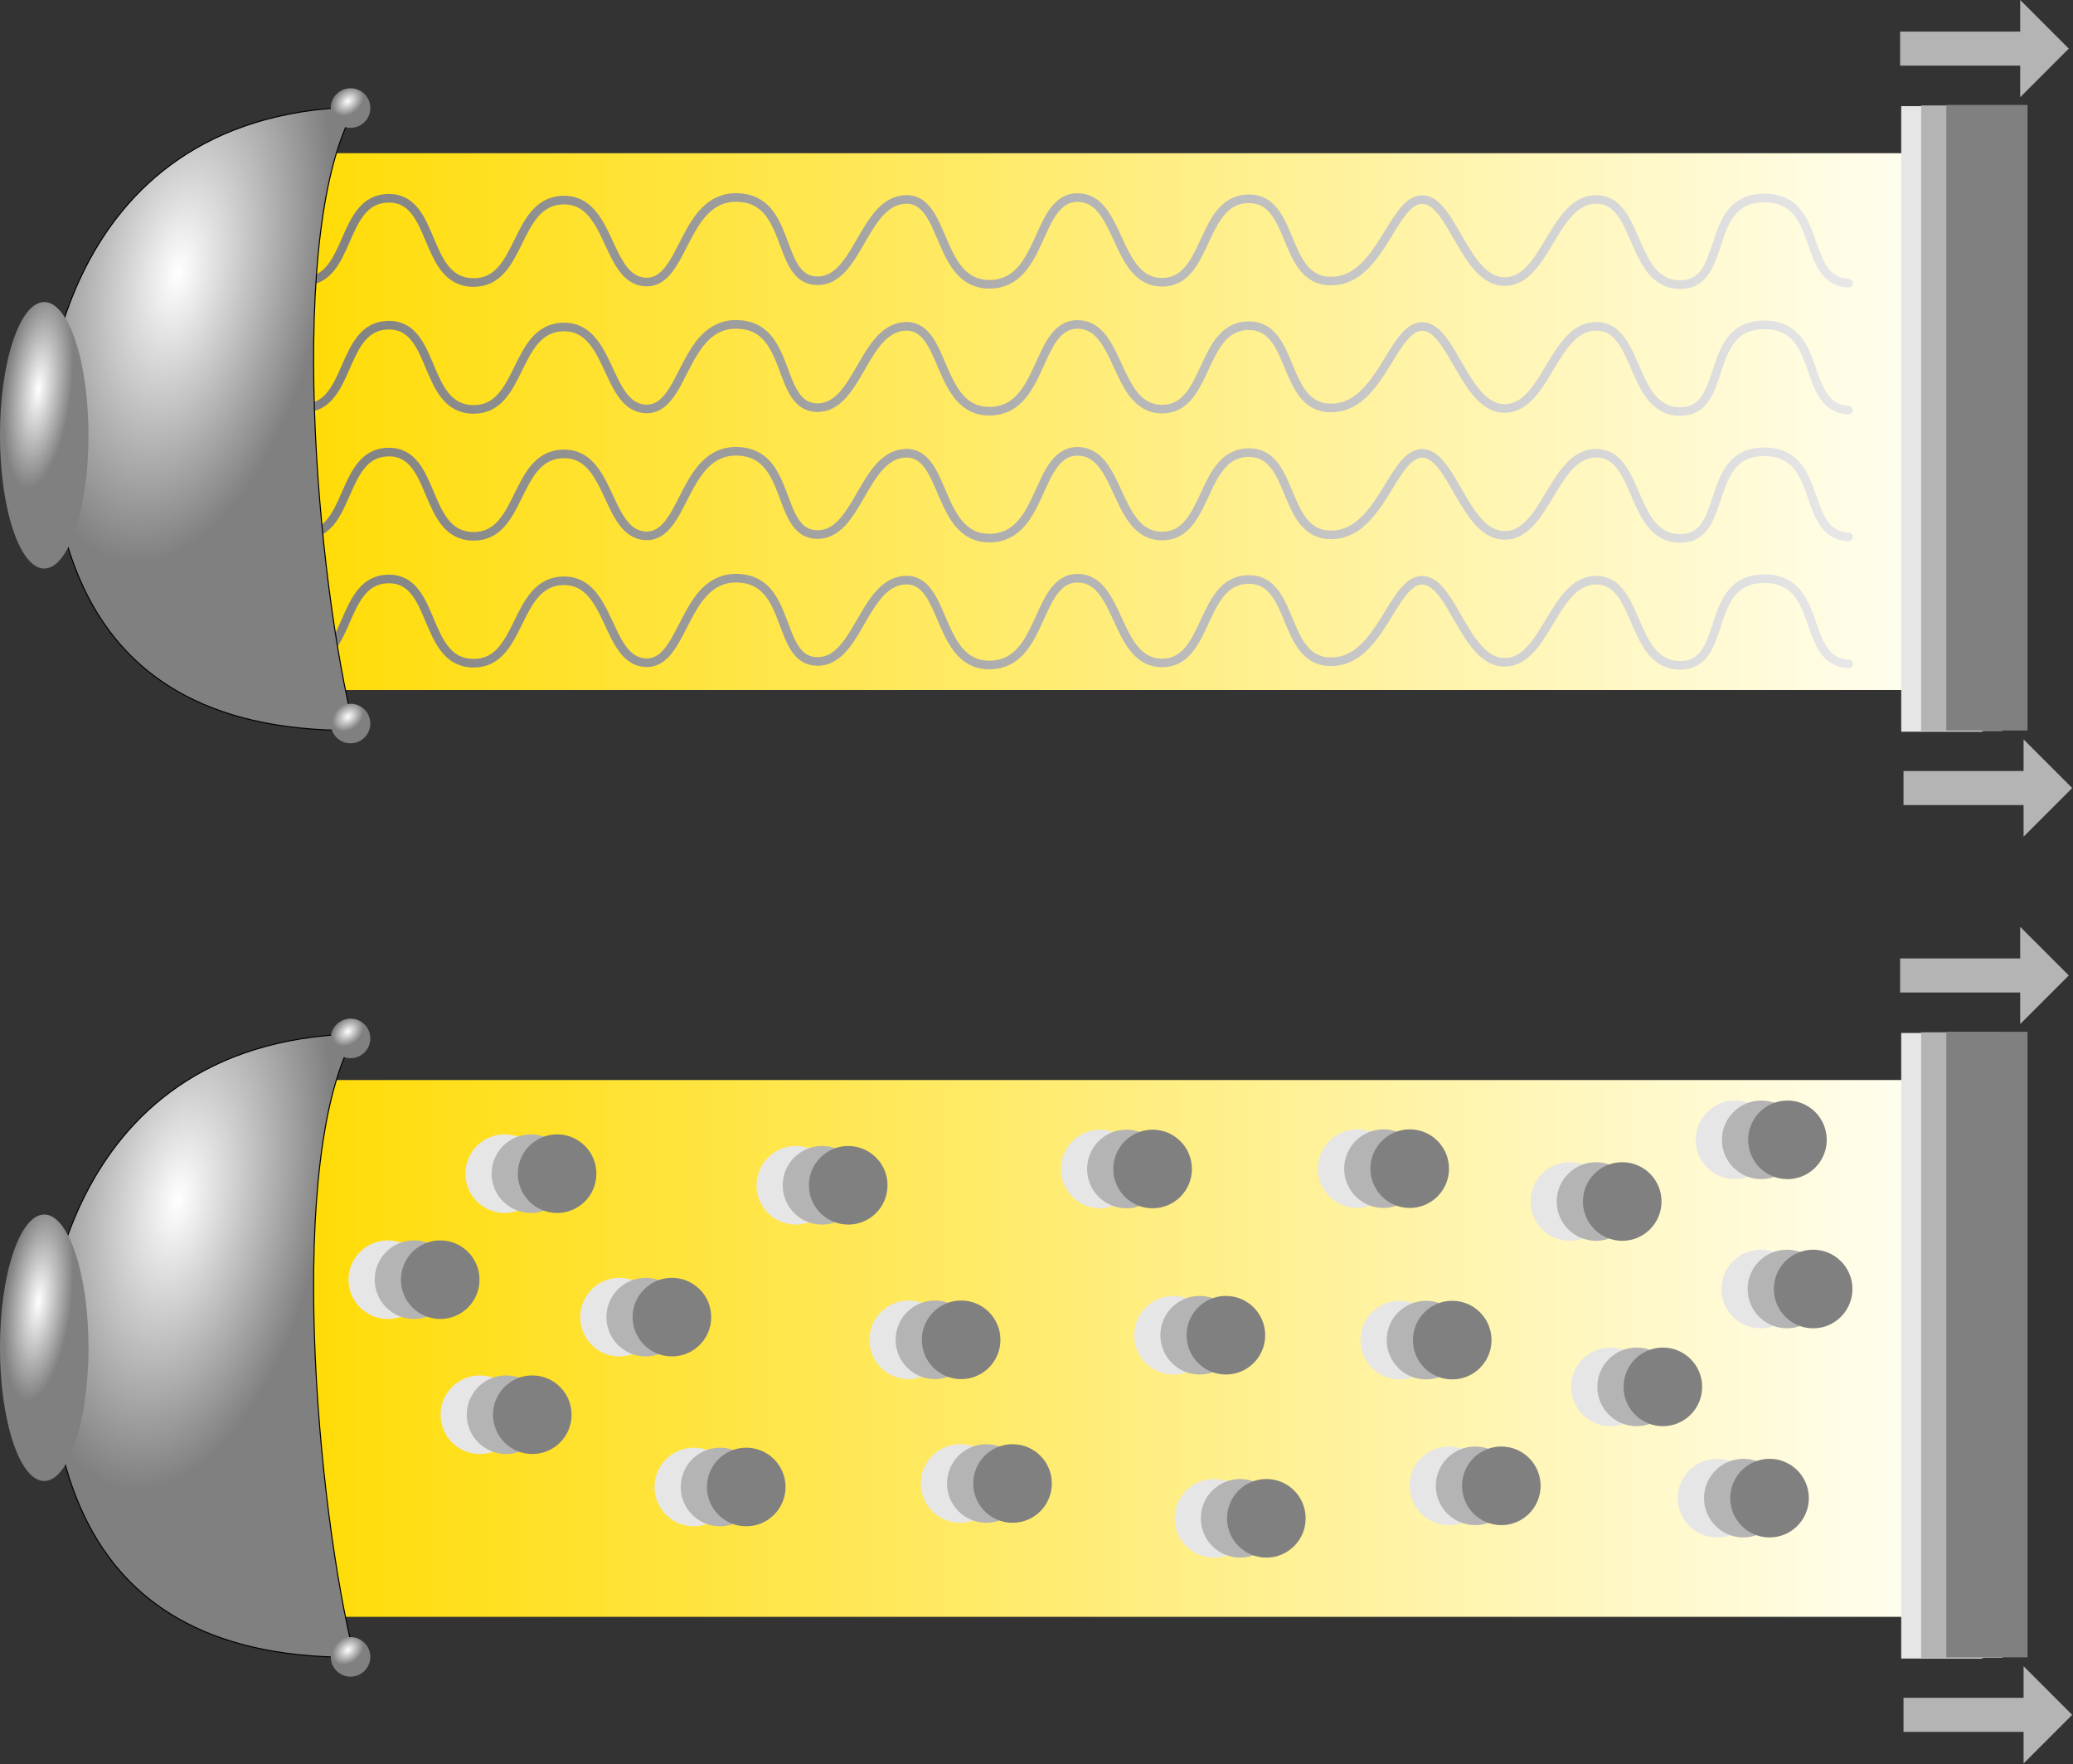
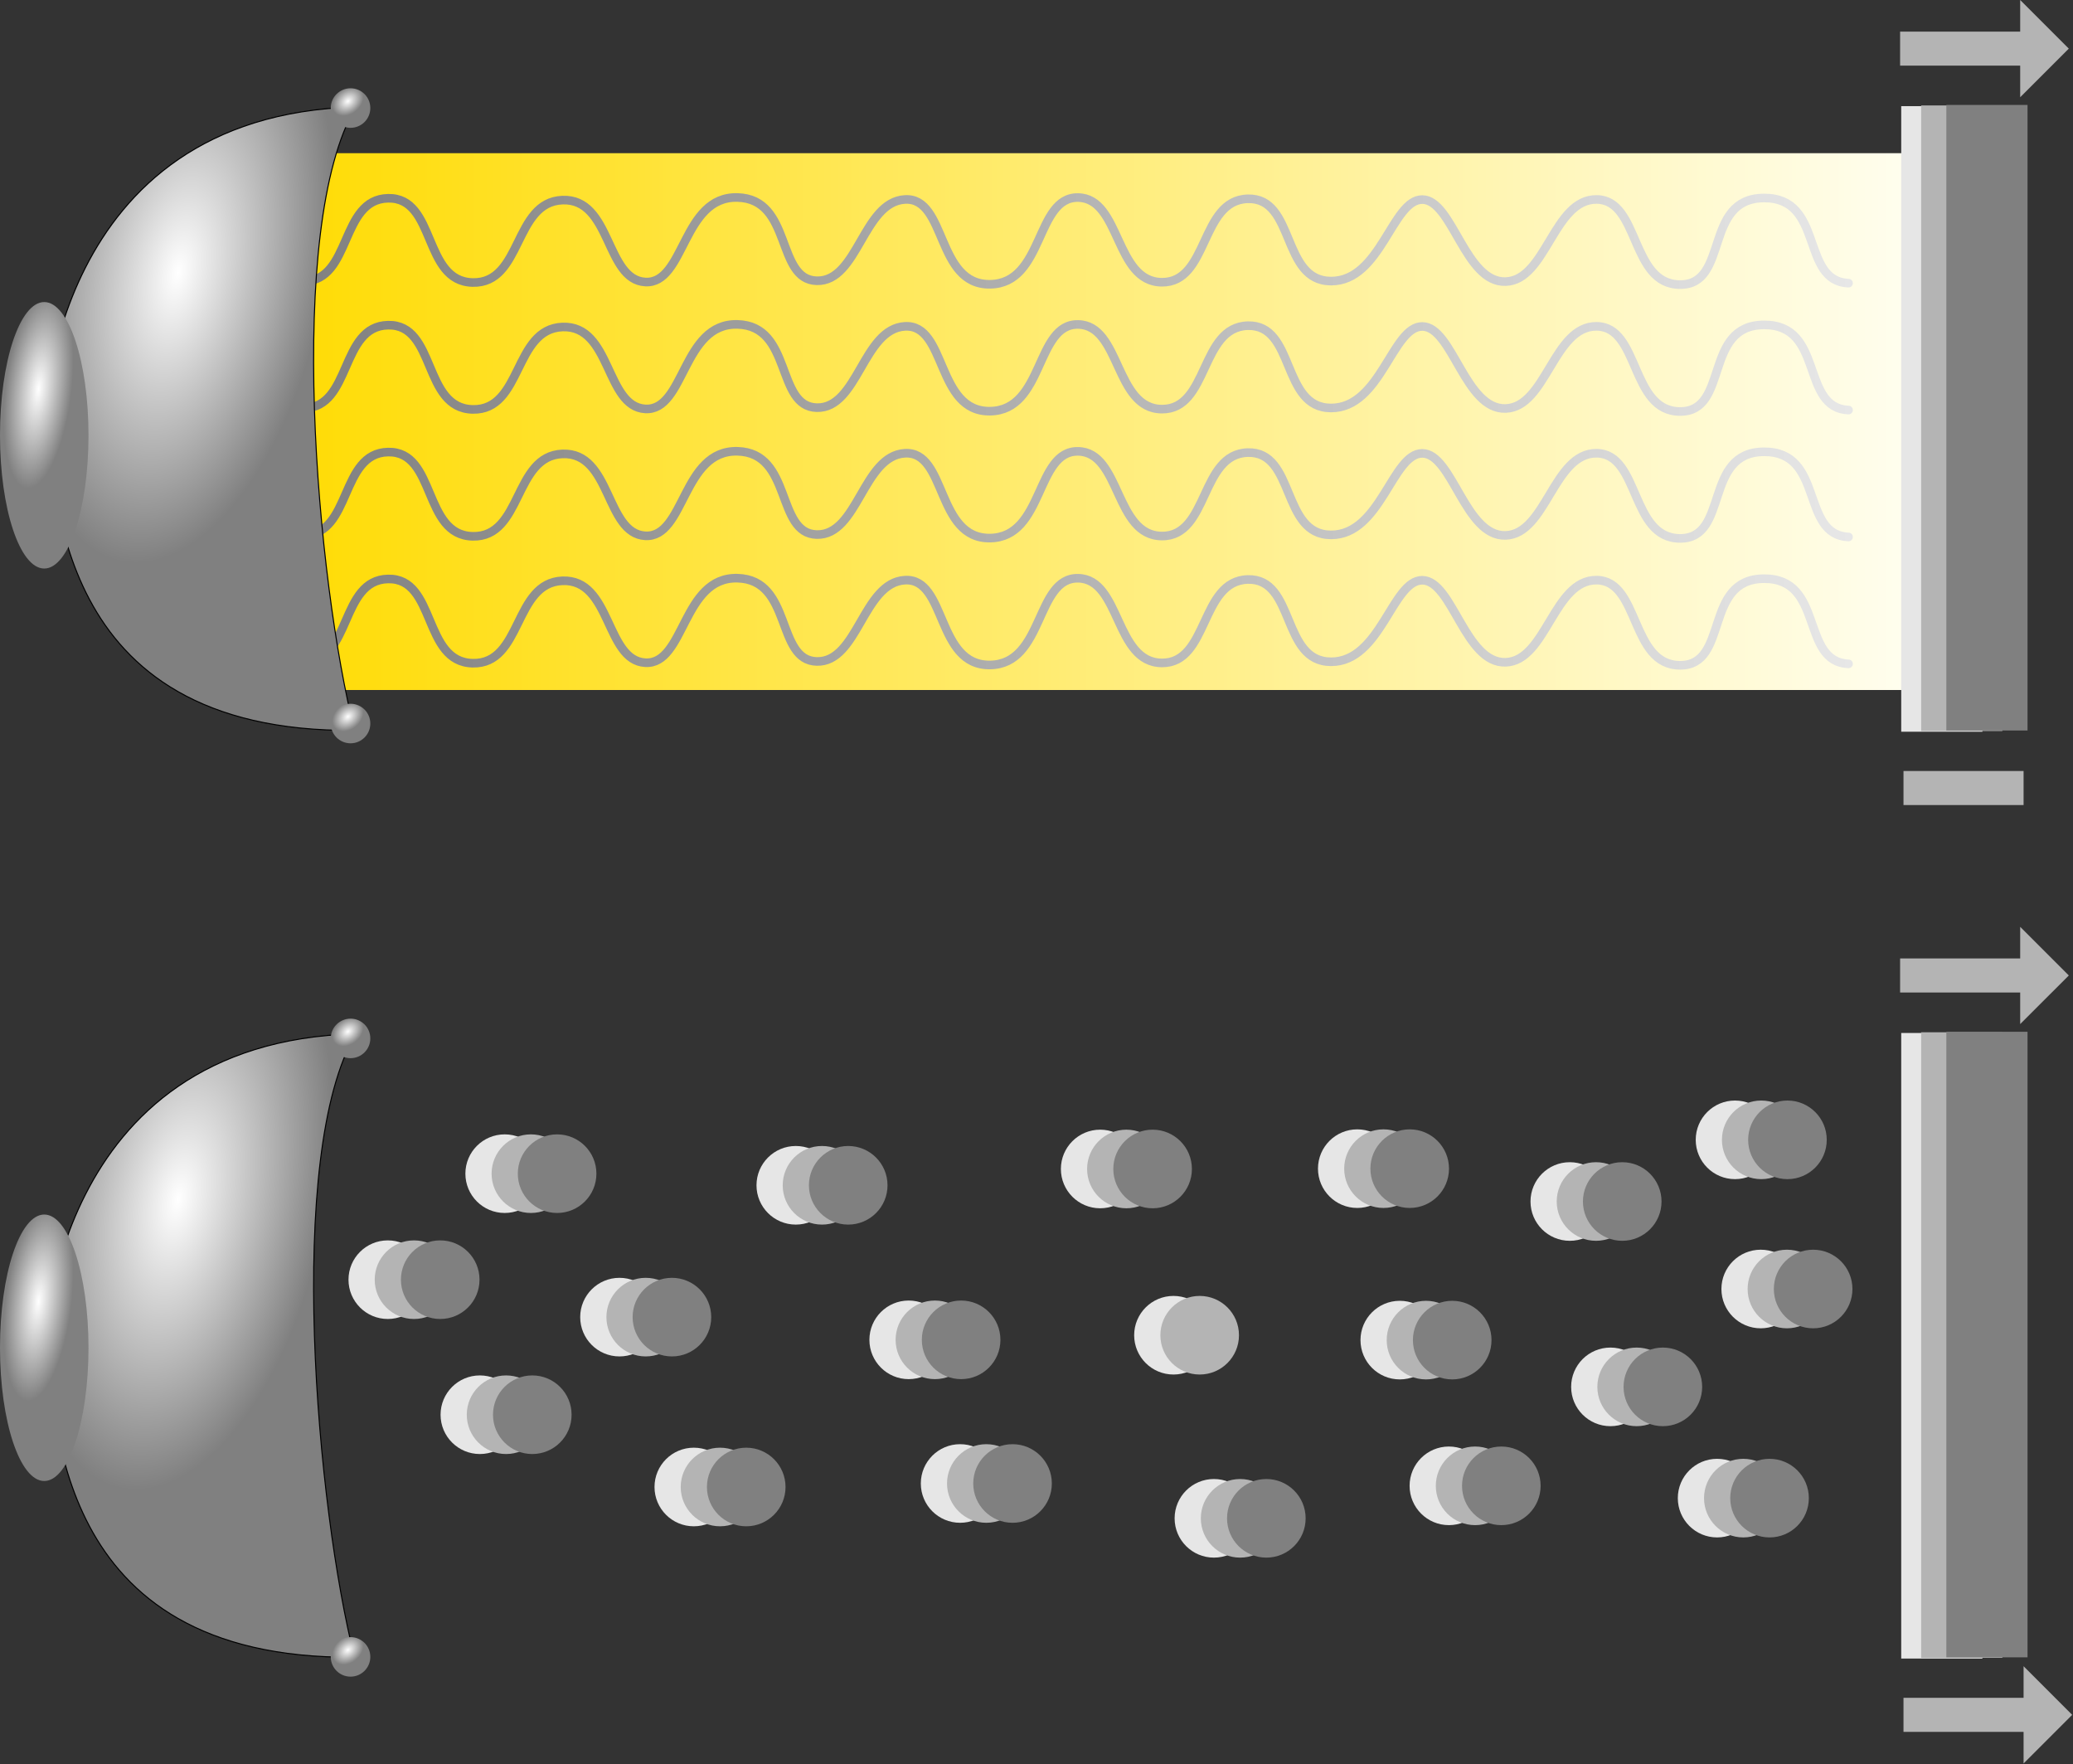
<svg xmlns="http://www.w3.org/2000/svg" width="100%" height="100%" viewBox="0 0 2005 1706" version="1.1" xml:space="preserve" style="fill-rule:evenodd;clip-rule:evenodd;stroke-linecap:round;stroke-linejoin:round;stroke-miterlimit:1.5;">
  <rect x="0" y="0" width="2005" height="1706" fill="#333333" stroke="none" />
  <g transform="matrix(1,0,0,1,-261.572,-494.972)">
    <rect x="531.488" y="643.115" width="1571.92" height="519.114" style="fill:url(#_Linear1);" />
    <g transform="matrix(1,0,0,1,0,896.284)">
-       <rect x="531.488" y="643.115" width="1571.92" height="519.114" style="fill:url(#_Linear2);" />
-     </g>
+       </g>
    <g id="lamp">
      <g transform="matrix(2.221,0,0,2.221,-112.852,-5892.25)">
        <path d="M301.025,2998.28C321.776,2997.99 316.581,2962.59 337.592,2962.16C358.603,2961.73 352.658,2998.33 374.403,2998.84C396.147,2999.35 392.188,2963.79 413.523,2962.96C434.858,2962.13 432.212,2997.6 449.567,2998.62C466.923,2999.64 465.671,2961.21 489.721,2961.82C513.771,2962.43 506.363,2997.67 524.298,2998.08C542.233,2998.49 544.397,2963.73 562.661,2962.68C580.924,2961.64 576.227,2999.98 599.779,2999.61C623.33,2999.23 619.493,2961.51 638.101,2961.85C656.709,2962.19 654.018,2998.54 674.526,2998.72C695.035,2998.9 691.177,2962.97 711.969,2962.39C732.761,2961.82 726.516,2998.21 748.236,2998.22C769.956,2998.24 774.871,2962.6 788.009,2962.73C801.146,2962.87 806.588,2999.09 824.304,2998.44C842.021,2997.8 845.096,2962.47 863.907,2962.67C882.717,2962.88 878.564,2999.65 900.174,2999.75C921.785,2999.86 910.24,2962.18 936.741,2962.04C963.243,2961.91 952.484,2998.2 973.584,2999.12" style="fill:none;stroke:url(#_Linear3);stroke-width:3.75px;" />
      </g>
      <g transform="matrix(2.221,0,0,2.221,-112.852,-5769.54)">
        <path d="M301.025,2998.28C321.776,2997.99 316.581,2962.59 337.592,2962.16C358.603,2961.73 352.658,2998.33 374.403,2998.84C396.147,2999.35 392.188,2963.79 413.523,2962.96C434.858,2962.13 432.212,2997.6 449.567,2998.62C466.923,2999.64 465.671,2961.21 489.721,2961.82C513.771,2962.43 506.363,2997.67 524.298,2998.08C542.233,2998.49 544.397,2963.73 562.661,2962.68C580.924,2961.64 576.227,2999.98 599.779,2999.61C623.33,2999.23 619.493,2961.51 638.101,2961.85C656.709,2962.19 654.018,2998.54 674.526,2998.72C695.035,2998.9 691.177,2962.97 711.969,2962.39C732.761,2961.82 726.516,2998.21 748.236,2998.22C769.956,2998.24 774.871,2962.6 788.009,2962.73C801.146,2962.87 806.588,2999.09 824.304,2998.44C842.021,2997.8 845.096,2962.47 863.907,2962.67C882.717,2962.88 878.564,2999.65 900.174,2999.75C921.785,2999.86 910.24,2962.18 936.741,2962.04C963.243,2961.91 952.484,2998.2 973.584,2999.12" style="fill:none;stroke:url(#_Linear4);stroke-width:3.75px;" />
      </g>
      <g transform="matrix(2.221,0,0,2.221,-112.852,-5646.82)">
        <path d="M301.025,2998.28C321.776,2997.99 316.581,2962.59 337.592,2962.16C358.603,2961.73 352.658,2998.33 374.403,2998.84C396.147,2999.35 392.188,2963.79 413.523,2962.96C434.858,2962.13 432.212,2997.6 449.567,2998.62C466.923,2999.64 465.671,2961.21 489.721,2961.82C513.771,2962.43 506.363,2997.67 524.298,2998.08C542.233,2998.49 544.397,2963.73 562.661,2962.68C580.924,2961.64 576.227,2999.98 599.779,2999.61C623.33,2999.23 619.493,2961.51 638.101,2961.85C656.709,2962.19 654.018,2998.54 674.526,2998.72C695.035,2998.9 691.177,2962.97 711.969,2962.39C732.761,2961.82 726.516,2998.21 748.236,2998.22C769.956,2998.24 774.871,2962.6 788.009,2962.73C801.146,2962.87 806.588,2999.09 824.304,2998.44C842.021,2997.8 845.096,2962.47 863.907,2962.67C882.717,2962.88 878.564,2999.65 900.174,2999.75C921.785,2999.86 910.24,2962.18 936.741,2962.04C963.243,2961.91 952.484,2998.2 973.584,2999.12" style="fill:none;stroke:url(#_Linear5);stroke-width:3.75px;" />
      </g>
      <g transform="matrix(2.221,0,0,2.221,-112.852,-5524.11)">
        <path d="M301.025,2998.28C321.776,2997.99 316.581,2962.59 337.592,2962.16C358.603,2961.73 352.658,2998.33 374.403,2998.84C396.147,2999.35 392.188,2963.79 413.523,2962.96C434.858,2962.13 432.212,2997.6 449.567,2998.62C466.923,2999.64 465.671,2961.21 489.721,2961.82C513.771,2962.43 506.363,2997.67 524.298,2998.08C542.233,2998.49 544.397,2963.73 562.661,2962.68C580.924,2961.64 576.227,2999.98 599.779,2999.61C623.33,2999.23 619.493,2961.51 638.101,2961.85C656.709,2962.19 654.018,2998.54 674.526,2998.72C695.035,2998.9 691.177,2962.97 711.969,2962.39C732.761,2961.82 726.516,2998.21 748.236,2998.22C769.956,2998.24 774.871,2962.6 788.009,2962.73C801.146,2962.87 806.588,2999.09 824.304,2998.44C842.021,2997.8 845.096,2962.47 863.907,2962.67C882.717,2962.88 878.564,2999.65 900.174,2999.75C921.785,2999.86 910.24,2962.18 936.741,2962.04C963.243,2961.91 952.484,2998.2 973.584,2999.12" style="fill:none;stroke:url(#_Linear6);stroke-width:3.75px;" />
      </g>
      <g transform="matrix(1,0,0,1,-185.151,-548.807)">
        <g transform="matrix(1,0,0,1,0,1.79)">
          <circle cx="934.847" cy="2176.97" r="38.009" style="fill:rgb(230,230,230);" />
        </g>
        <g transform="matrix(1,0,0,1,25.355,1.79)">
          <circle cx="934.847" cy="2176.97" r="38.009" style="fill:rgb(180,180,180);" />
        </g>
        <g transform="matrix(1,0,0,1,50.71,1.79)">
          <circle cx="934.847" cy="2176.97" r="38.009" style="fill:rgb(128,128,128);" />
        </g>
      </g>
      <g transform="matrix(1,0,0,1,-74.1,-410.076)">
        <g transform="matrix(1,0,0,1,0,1.79)">
          <circle cx="934.847" cy="2176.97" r="38.009" style="fill:rgb(230,230,230);" />
        </g>
        <g transform="matrix(1,0,0,1,25.355,1.79)">
          <circle cx="934.847" cy="2176.97" r="38.009" style="fill:rgb(180,180,180);" />
        </g>
        <g transform="matrix(1,0,0,1,50.71,1.79)">
          <circle cx="934.847" cy="2176.97" r="38.009" style="fill:rgb(128,128,128);" />
        </g>
      </g>
      <g transform="matrix(1,0,0,1,-298.204,-446.286)">
        <g transform="matrix(1,0,0,1,0,1.79)">
          <circle cx="934.847" cy="2176.97" r="38.009" style="fill:rgb(230,230,230);" />
        </g>
        <g transform="matrix(1,0,0,1,25.355,1.79)">
          <circle cx="934.847" cy="2176.97" r="38.009" style="fill:rgb(180,180,180);" />
        </g>
        <g transform="matrix(1,0,0,1,50.71,1.79)">
          <circle cx="934.847" cy="2176.97" r="38.009" style="fill:rgb(128,128,128);" />
        </g>
      </g>
      <g transform="matrix(1,0,0,1,-209.156,-315.697)">
        <g transform="matrix(1,0,0,1,0,1.79)">
          <circle cx="934.847" cy="2176.97" r="38.009" style="fill:rgb(230,230,230);" />
        </g>
        <g transform="matrix(1,0,0,1,25.355,1.79)">
          <circle cx="934.847" cy="2176.97" r="38.009" style="fill:rgb(180,180,180);" />
        </g>
        <g transform="matrix(1,0,0,1,50.71,1.79)">
          <circle cx="934.847" cy="2176.97" r="38.009" style="fill:rgb(128,128,128);" />
        </g>
      </g>
      <g transform="matrix(1,0,0,1,-2.23,-245.814)">
        <g transform="matrix(1,0,0,1,0,1.79)">
          <circle cx="934.847" cy="2176.97" r="38.009" style="fill:rgb(230,230,230);" />
        </g>
        <g transform="matrix(1,0,0,1,25.355,1.79)">
          <circle cx="934.847" cy="2176.97" r="38.009" style="fill:rgb(180,180,180);" />
        </g>
        <g transform="matrix(1,0,0,1,50.71,1.79)">
          <circle cx="934.847" cy="2176.97" r="38.009" style="fill:rgb(128,128,128);" />
        </g>
      </g>
      <g transform="matrix(1,0,0,1,96.411,-537.564)">
        <g transform="matrix(1,0,0,1,0,1.79)">
          <circle cx="934.847" cy="2176.97" r="38.009" style="fill:rgb(230,230,230);" />
        </g>
        <g transform="matrix(1,0,0,1,25.355,1.79)">
          <circle cx="934.847" cy="2176.97" r="38.009" style="fill:rgb(180,180,180);" />
        </g>
        <g transform="matrix(1,0,0,1,50.71,1.79)">
          <circle cx="934.847" cy="2176.97" r="38.009" style="fill:rgb(128,128,128);" />
        </g>
      </g>
      <g transform="matrix(1,0,0,1,205.614,-388.117)">
        <g transform="matrix(1,0,0,1,0,1.79)">
          <circle cx="934.847" cy="2176.97" r="38.009" style="fill:rgb(230,230,230);" />
        </g>
        <g transform="matrix(1,0,0,1,25.355,1.79)">
          <circle cx="934.847" cy="2176.97" r="38.009" style="fill:rgb(180,180,180);" />
        </g>
        <g transform="matrix(1,0,0,1,50.71,1.79)">
          <circle cx="934.847" cy="2176.97" r="38.009" style="fill:rgb(128,128,128);" />
        </g>
      </g>
      <g transform="matrix(1,0,0,1,255.341,-249.202)">
        <g transform="matrix(1,0,0,1,0,1.79)">
          <circle cx="934.847" cy="2176.97" r="38.009" style="fill:rgb(230,230,230);" />
        </g>
        <g transform="matrix(1,0,0,1,25.355,1.79)">
          <circle cx="934.847" cy="2176.97" r="38.009" style="fill:rgb(180,180,180);" />
        </g>
        <g transform="matrix(1,0,0,1,50.71,1.79)">
          <circle cx="934.847" cy="2176.97" r="38.009" style="fill:rgb(128,128,128);" />
        </g>
      </g>
      <g transform="matrix(1,0,0,1,390.816,-553.347)">
        <g transform="matrix(1,0,0,1,0,1.79)">
          <circle cx="934.847" cy="2176.97" r="38.009" style="fill:rgb(230,230,230);" />
        </g>
        <g transform="matrix(1,0,0,1,25.355,1.79)">
          <circle cx="934.847" cy="2176.97" r="38.009" style="fill:rgb(180,180,180);" />
        </g>
        <g transform="matrix(1,0,0,1,50.71,1.79)">
          <circle cx="934.847" cy="2176.97" r="38.009" style="fill:rgb(128,128,128);" />
        </g>
      </g>
      <g transform="matrix(1,0,0,1,461.696,-392.576)">
        <g transform="matrix(1,0,0,1,0,1.79)">
          <circle cx="934.847" cy="2176.97" r="38.009" style="fill:rgb(230,230,230);" />
        </g>
        <g transform="matrix(1,0,0,1,25.355,1.79)">
          <circle cx="934.847" cy="2176.97" r="38.009" style="fill:rgb(180,180,180);" />
        </g>
        <g transform="matrix(1,0,0,1,50.71,1.79)">
-           <circle cx="934.847" cy="2176.97" r="38.009" style="fill:rgb(128,128,128);" />
-         </g>
+           </g>
      </g>
      <g transform="matrix(1,0,0,1,500.818,-215.515)">
        <g transform="matrix(1,0,0,1,0,1.79)">
          <circle cx="934.847" cy="2176.97" r="38.009" style="fill:rgb(230,230,230);" />
        </g>
        <g transform="matrix(1,0,0,1,25.355,1.79)">
          <circle cx="934.847" cy="2176.97" r="38.009" style="fill:rgb(180,180,180);" />
        </g>
        <g transform="matrix(1,0,0,1,50.71,1.79)">
          <circle cx="934.847" cy="2176.97" r="38.009" style="fill:rgb(128,128,128);" />
        </g>
      </g>
      <g transform="matrix(1,0,0,1,639.476,-553.655)">
        <g transform="matrix(1,0,0,1,0,1.79)">
          <circle cx="934.847" cy="2176.97" r="38.009" style="fill:rgb(230,230,230);" />
        </g>
        <g transform="matrix(1,0,0,1,25.355,1.79)">
          <circle cx="934.847" cy="2176.97" r="38.009" style="fill:rgb(180,180,180);" />
        </g>
        <g transform="matrix(1,0,0,1,50.71,1.79)">
          <circle cx="934.847" cy="2176.97" r="38.009" style="fill:rgb(128,128,128);" />
        </g>
      </g>
      <g transform="matrix(1,0,0,1,680.593,-387.86)">
        <g transform="matrix(1,0,0,1,0,1.79)">
          <circle cx="934.847" cy="2176.97" r="38.009" style="fill:rgb(230,230,230);" />
        </g>
        <g transform="matrix(1,0,0,1,25.355,1.79)">
          <circle cx="934.847" cy="2176.97" r="38.009" style="fill:rgb(180,180,180);" />
        </g>
        <g transform="matrix(1,0,0,1,50.71,1.79)">
          <circle cx="934.847" cy="2176.97" r="38.009" style="fill:rgb(128,128,128);" />
        </g>
      </g>
      <g transform="matrix(1,0,0,1,728.09,-246.936)">
        <g transform="matrix(1,0,0,1,0,1.79)">
          <circle cx="934.847" cy="2176.97" r="38.009" style="fill:rgb(230,230,230);" />
        </g>
        <g transform="matrix(1,0,0,1,25.355,1.79)">
          <circle cx="934.847" cy="2176.97" r="38.009" style="fill:rgb(180,180,180);" />
        </g>
        <g transform="matrix(1,0,0,1,50.71,1.79)">
          <circle cx="934.847" cy="2176.97" r="38.009" style="fill:rgb(128,128,128);" />
        </g>
      </g>
      <g transform="matrix(1,0,0,1,845.031,-521.89)">
        <g transform="matrix(1,0,0,1,0,1.79)">
          <circle cx="934.847" cy="2176.97" r="38.009" style="fill:rgb(230,230,230);" />
        </g>
        <g transform="matrix(1,0,0,1,25.355,1.79)">
          <circle cx="934.847" cy="2176.97" r="38.009" style="fill:rgb(180,180,180);" />
        </g>
        <g transform="matrix(1,0,0,1,50.71,1.79)">
          <circle cx="934.847" cy="2176.97" r="38.009" style="fill:rgb(128,128,128);" />
        </g>
      </g>
      <g transform="matrix(1,0,0,1,1004.83,-581.526)">
        <g transform="matrix(1,0,0,1,0,1.79)">
          <circle cx="934.847" cy="2176.97" r="38.009" style="fill:rgb(230,230,230);" />
        </g>
        <g transform="matrix(1,0,0,1,25.355,1.79)">
          <circle cx="934.847" cy="2176.97" r="38.009" style="fill:rgb(180,180,180);" />
        </g>
        <g transform="matrix(1,0,0,1,50.71,1.79)">
          <circle cx="934.847" cy="2176.97" r="38.009" style="fill:rgb(128,128,128);" />
        </g>
      </g>
      <g transform="matrix(1,0,0,1,884.329,-342.629)">
        <g transform="matrix(1,0,0,1,0,1.79)">
          <circle cx="934.847" cy="2176.97" r="38.009" style="fill:rgb(230,230,230);" />
        </g>
        <g transform="matrix(1,0,0,1,25.355,1.79)">
          <circle cx="934.847" cy="2176.97" r="38.009" style="fill:rgb(180,180,180);" />
        </g>
        <g transform="matrix(1,0,0,1,50.71,1.79)">
          <circle cx="934.847" cy="2176.97" r="38.009" style="fill:rgb(128,128,128);" />
        </g>
      </g>
      <g transform="matrix(1,0,0,1,987.51,-235.047)">
        <g transform="matrix(1,0,0,1,0,1.79)">
          <circle cx="934.847" cy="2176.97" r="38.009" style="fill:rgb(230,230,230);" />
        </g>
        <g transform="matrix(1,0,0,1,25.355,1.79)">
          <circle cx="934.847" cy="2176.97" r="38.009" style="fill:rgb(180,180,180);" />
        </g>
        <g transform="matrix(1,0,0,1,50.71,1.79)">
          <circle cx="934.847" cy="2176.97" r="38.009" style="fill:rgb(128,128,128);" />
        </g>
      </g>
      <g transform="matrix(1,0,0,1,1029.68,-437.272)">
        <g transform="matrix(1,0,0,1,0,1.79)">
          <circle cx="934.847" cy="2176.97" r="38.009" style="fill:rgb(230,230,230);" />
        </g>
        <g transform="matrix(1,0,0,1,25.355,1.79)">
          <circle cx="934.847" cy="2176.97" r="38.009" style="fill:rgb(180,180,180);" />
        </g>
        <g transform="matrix(1,0,0,1,50.71,1.79)">
          <circle cx="934.847" cy="2176.97" r="38.009" style="fill:rgb(128,128,128);" />
        </g>
      </g>
      <g transform="matrix(1,0,0,1,-296.461,4.484)">
        <path d="M902.19,593.941C606.21,601.829 601.386,897.801 600.367,901.63C615.998,954.609 602.393,1199.58 900.938,1196.79C864.771,1054.77 833.241,710.19 902.19,593.941Z" style="fill:url(#_Radial7);stroke:black;stroke-width:1px;" />
      </g>
      <g transform="matrix(1,0,0,1,-296.461,900.768)">
        <path d="M902.19,593.941C606.21,601.829 601.386,897.801 600.367,901.63C615.998,954.609 602.393,1199.58 900.938,1196.79C864.771,1054.77 833.241,710.19 902.19,593.941Z" style="fill:url(#_Radial8);stroke:black;stroke-width:1px;" />
      </g>
      <rect x="2100.43" y="597.62" width="78.528" height="604.954" style="fill:rgb(230,230,230);" />
      <g transform="matrix(1,0,0,1,0,896.284)">
        <rect x="2100.43" y="597.62" width="78.528" height="604.954" style="fill:rgb(230,230,230);" />
      </g>
      <g transform="matrix(1,0,0,1,19.29,-0.682)">
        <rect x="2100.43" y="597.62" width="78.528" height="604.954" style="fill:rgb(180,180,180);" />
      </g>
      <g transform="matrix(1,0,0,1,19.29,895.602)">
        <rect x="2100.43" y="597.62" width="78.528" height="604.954" style="fill:rgb(180,180,180);" />
      </g>
      <g transform="matrix(1,0,0,1,43.633,-1.174)">
        <rect x="2100.43" y="597.62" width="78.528" height="604.954" style="fill:rgb(128,128,128);" />
      </g>
      <g transform="matrix(1,0,0,1,43.633,895.111)">
        <rect x="2100.43" y="597.62" width="78.528" height="604.954" style="fill:rgb(128,128,128);" />
      </g>
      <g transform="matrix(0.656,0,0,1,727.282,-22.311)">
-         <path d="M2096.56,1295.79L2096.56,1262.87L2273.61,1262.87L2273.61,1232.3L2345.29,1279.33L2273.61,1326.35L2273.61,1295.79L2096.56,1295.79Z" style="fill:rgb(180,180,180);" />
+         <path d="M2096.56,1295.79L2096.56,1262.87L2273.61,1262.87L2273.61,1232.3L2273.61,1326.35L2273.61,1295.79L2096.56,1295.79Z" style="fill:rgb(180,180,180);" />
      </g>
      <g transform="matrix(0.656,0,0,1,727.282,873.973)">
        <path d="M2096.56,1295.79L2096.56,1262.87L2273.61,1262.87L2273.61,1232.3L2345.29,1279.33L2273.61,1326.35L2273.61,1295.79L2096.56,1295.79Z" style="fill:rgb(180,180,180);" />
      </g>
      <g transform="matrix(0.656,0,0,1,724.004,-737.332)">
        <path d="M2096.56,1295.79L2096.56,1262.87L2273.61,1262.87L2273.61,1232.3L2345.29,1279.33L2273.61,1326.35L2273.61,1295.79L2096.56,1295.79Z" style="fill:rgb(180,180,180);" />
      </g>
      <g transform="matrix(0.656,0,0,1,724.004,158.952)">
        <path d="M2096.56,1295.79L2096.56,1262.87L2273.61,1262.87L2273.61,1232.3L2345.29,1279.33L2273.61,1326.35L2273.61,1295.79L2096.56,1295.79Z" style="fill:rgb(180,180,180);" />
      </g>
      <ellipse cx="304.369" cy="915.918" rx="42.796" ry="128.852" style="fill:url(#_Radial9);" />
      <g transform="matrix(1,0,0,1,0,882.393)">
        <ellipse cx="304.369" cy="915.918" rx="42.796" ry="128.852" style="fill:url(#_Radial10);" />
      </g>
      <g transform="matrix(1,0,0,1,-16.803,-696.699)">
        <circle cx="617.42" cy="1296.16" r="19.123" style="fill:url(#_Radial11);" />
      </g>
      <g transform="matrix(1,0,0,1,-16.803,-101.509)">
        <circle cx="617.42" cy="1296.16" r="19.123" style="fill:url(#_Radial12);" />
      </g>
      <g transform="matrix(1,0,0,1,-16.803,202.988)">
        <circle cx="617.42" cy="1296.16" r="19.123" style="fill:url(#_Radial13);" />
      </g>
      <g transform="matrix(1,0,0,1,-16.803,801.076)">
        <circle cx="617.42" cy="1296.16" r="19.123" style="fill:url(#_Radial14);" />
      </g>
    </g>
  </g>
  <defs>
    <linearGradient id="_Linear1" x1="0" y1="0" x2="1" y2="0" gradientUnits="userSpaceOnUse" gradientTransform="matrix(1581.78,-4.167,1.354,513.981,521.197,900.614)">
      <stop offset="0" style="stop-color:rgb(255,219,0);stop-opacity:1" />
      <stop offset="1" style="stop-color:rgb(255,254,239);stop-opacity:1" />
    </linearGradient>
    <linearGradient id="_Linear2" x1="0" y1="0" x2="1" y2="0" gradientUnits="userSpaceOnUse" gradientTransform="matrix(1581.78,-4.167,1.354,513.981,521.197,900.614)">
      <stop offset="0" style="stop-color:rgb(255,219,0);stop-opacity:1" />
      <stop offset="1" style="stop-color:rgb(255,254,239);stop-opacity:1" />
    </linearGradient>
    <linearGradient id="_Linear3" x1="0" y1="0" x2="1" y2="0" gradientUnits="userSpaceOnUse" gradientTransform="matrix(672.559,0,0,37.94,301.025,2980.78)">
      <stop offset="0" style="stop-color:rgb(128,128,128);stop-opacity:1" />
      <stop offset="1" style="stop-color:rgb(231,231,231);stop-opacity:1" />
    </linearGradient>
    <linearGradient id="_Linear4" x1="0" y1="0" x2="1" y2="0" gradientUnits="userSpaceOnUse" gradientTransform="matrix(672.559,0,0,37.94,301.025,2980.78)">
      <stop offset="0" style="stop-color:rgb(128,128,128);stop-opacity:1" />
      <stop offset="1" style="stop-color:rgb(231,231,231);stop-opacity:1" />
    </linearGradient>
    <linearGradient id="_Linear5" x1="0" y1="0" x2="1" y2="0" gradientUnits="userSpaceOnUse" gradientTransform="matrix(672.559,0,0,37.94,301.025,2980.78)">
      <stop offset="0" style="stop-color:rgb(128,128,128);stop-opacity:1" />
      <stop offset="1" style="stop-color:rgb(231,231,231);stop-opacity:1" />
    </linearGradient>
    <linearGradient id="_Linear6" x1="0" y1="0" x2="1" y2="0" gradientUnits="userSpaceOnUse" gradientTransform="matrix(672.559,0,0,37.94,301.025,2980.78)">
      <stop offset="0" style="stop-color:rgb(128,128,128);stop-opacity:1" />
      <stop offset="1" style="stop-color:rgb(231,231,231);stop-opacity:1" />
    </linearGradient>
    <radialGradient id="_Radial7" cx="0" cy="0" r="1" gradientUnits="userSpaceOnUse" gradientTransform="matrix(139.851,27.467,-54.864,279.344,730.263,754.283)">
      <stop offset="0" style="stop-color:white;stop-opacity:1" />
      <stop offset="1" style="stop-color:rgb(128,128,128);stop-opacity:1" />
    </radialGradient>
    <radialGradient id="_Radial8" cx="0" cy="0" r="1" gradientUnits="userSpaceOnUse" gradientTransform="matrix(139.851,27.467,-54.864,279.344,730.263,754.283)">
      <stop offset="0" style="stop-color:white;stop-opacity:1" />
      <stop offset="1" style="stop-color:rgb(128,128,128);stop-opacity:1" />
    </radialGradient>
    <radialGradient id="_Radial9" cx="0" cy="0" r="1" gradientUnits="userSpaceOnUse" gradientTransform="matrix(31.89,3.744,-11.273,96.015,298.736,871.192)">
      <stop offset="0" style="stop-color:white;stop-opacity:1" />
      <stop offset="1" style="stop-color:rgb(128,128,128);stop-opacity:1" />
    </radialGradient>
    <radialGradient id="_Radial10" cx="0" cy="0" r="1" gradientUnits="userSpaceOnUse" gradientTransform="matrix(31.89,3.744,-11.273,96.015,298.736,871.192)">
      <stop offset="0" style="stop-color:white;stop-opacity:1" />
      <stop offset="1" style="stop-color:rgb(128,128,128);stop-opacity:1" />
    </radialGradient>
    <radialGradient id="_Radial11" cx="0" cy="0" r="1" gradientUnits="userSpaceOnUse" gradientTransform="matrix(14.249,0.556,-5.037,14.249,614.903,1289.52)">
      <stop offset="0" style="stop-color:white;stop-opacity:1" />
      <stop offset="1" style="stop-color:rgb(128,128,128);stop-opacity:1" />
    </radialGradient>
    <radialGradient id="_Radial12" cx="0" cy="0" r="1" gradientUnits="userSpaceOnUse" gradientTransform="matrix(14.249,0.556,-5.037,14.249,614.903,1289.52)">
      <stop offset="0" style="stop-color:white;stop-opacity:1" />
      <stop offset="1" style="stop-color:rgb(128,128,128);stop-opacity:1" />
    </radialGradient>
    <radialGradient id="_Radial13" cx="0" cy="0" r="1" gradientUnits="userSpaceOnUse" gradientTransform="matrix(14.249,0.556,-5.037,14.249,614.903,1289.52)">
      <stop offset="0" style="stop-color:white;stop-opacity:1" />
      <stop offset="1" style="stop-color:rgb(128,128,128);stop-opacity:1" />
    </radialGradient>
    <radialGradient id="_Radial14" cx="0" cy="0" r="1" gradientUnits="userSpaceOnUse" gradientTransform="matrix(14.249,0.556,-5.037,14.249,614.903,1289.52)">
      <stop offset="0" style="stop-color:white;stop-opacity:1" />
      <stop offset="1" style="stop-color:rgb(128,128,128);stop-opacity:1" />
    </radialGradient>
  </defs>
</svg>